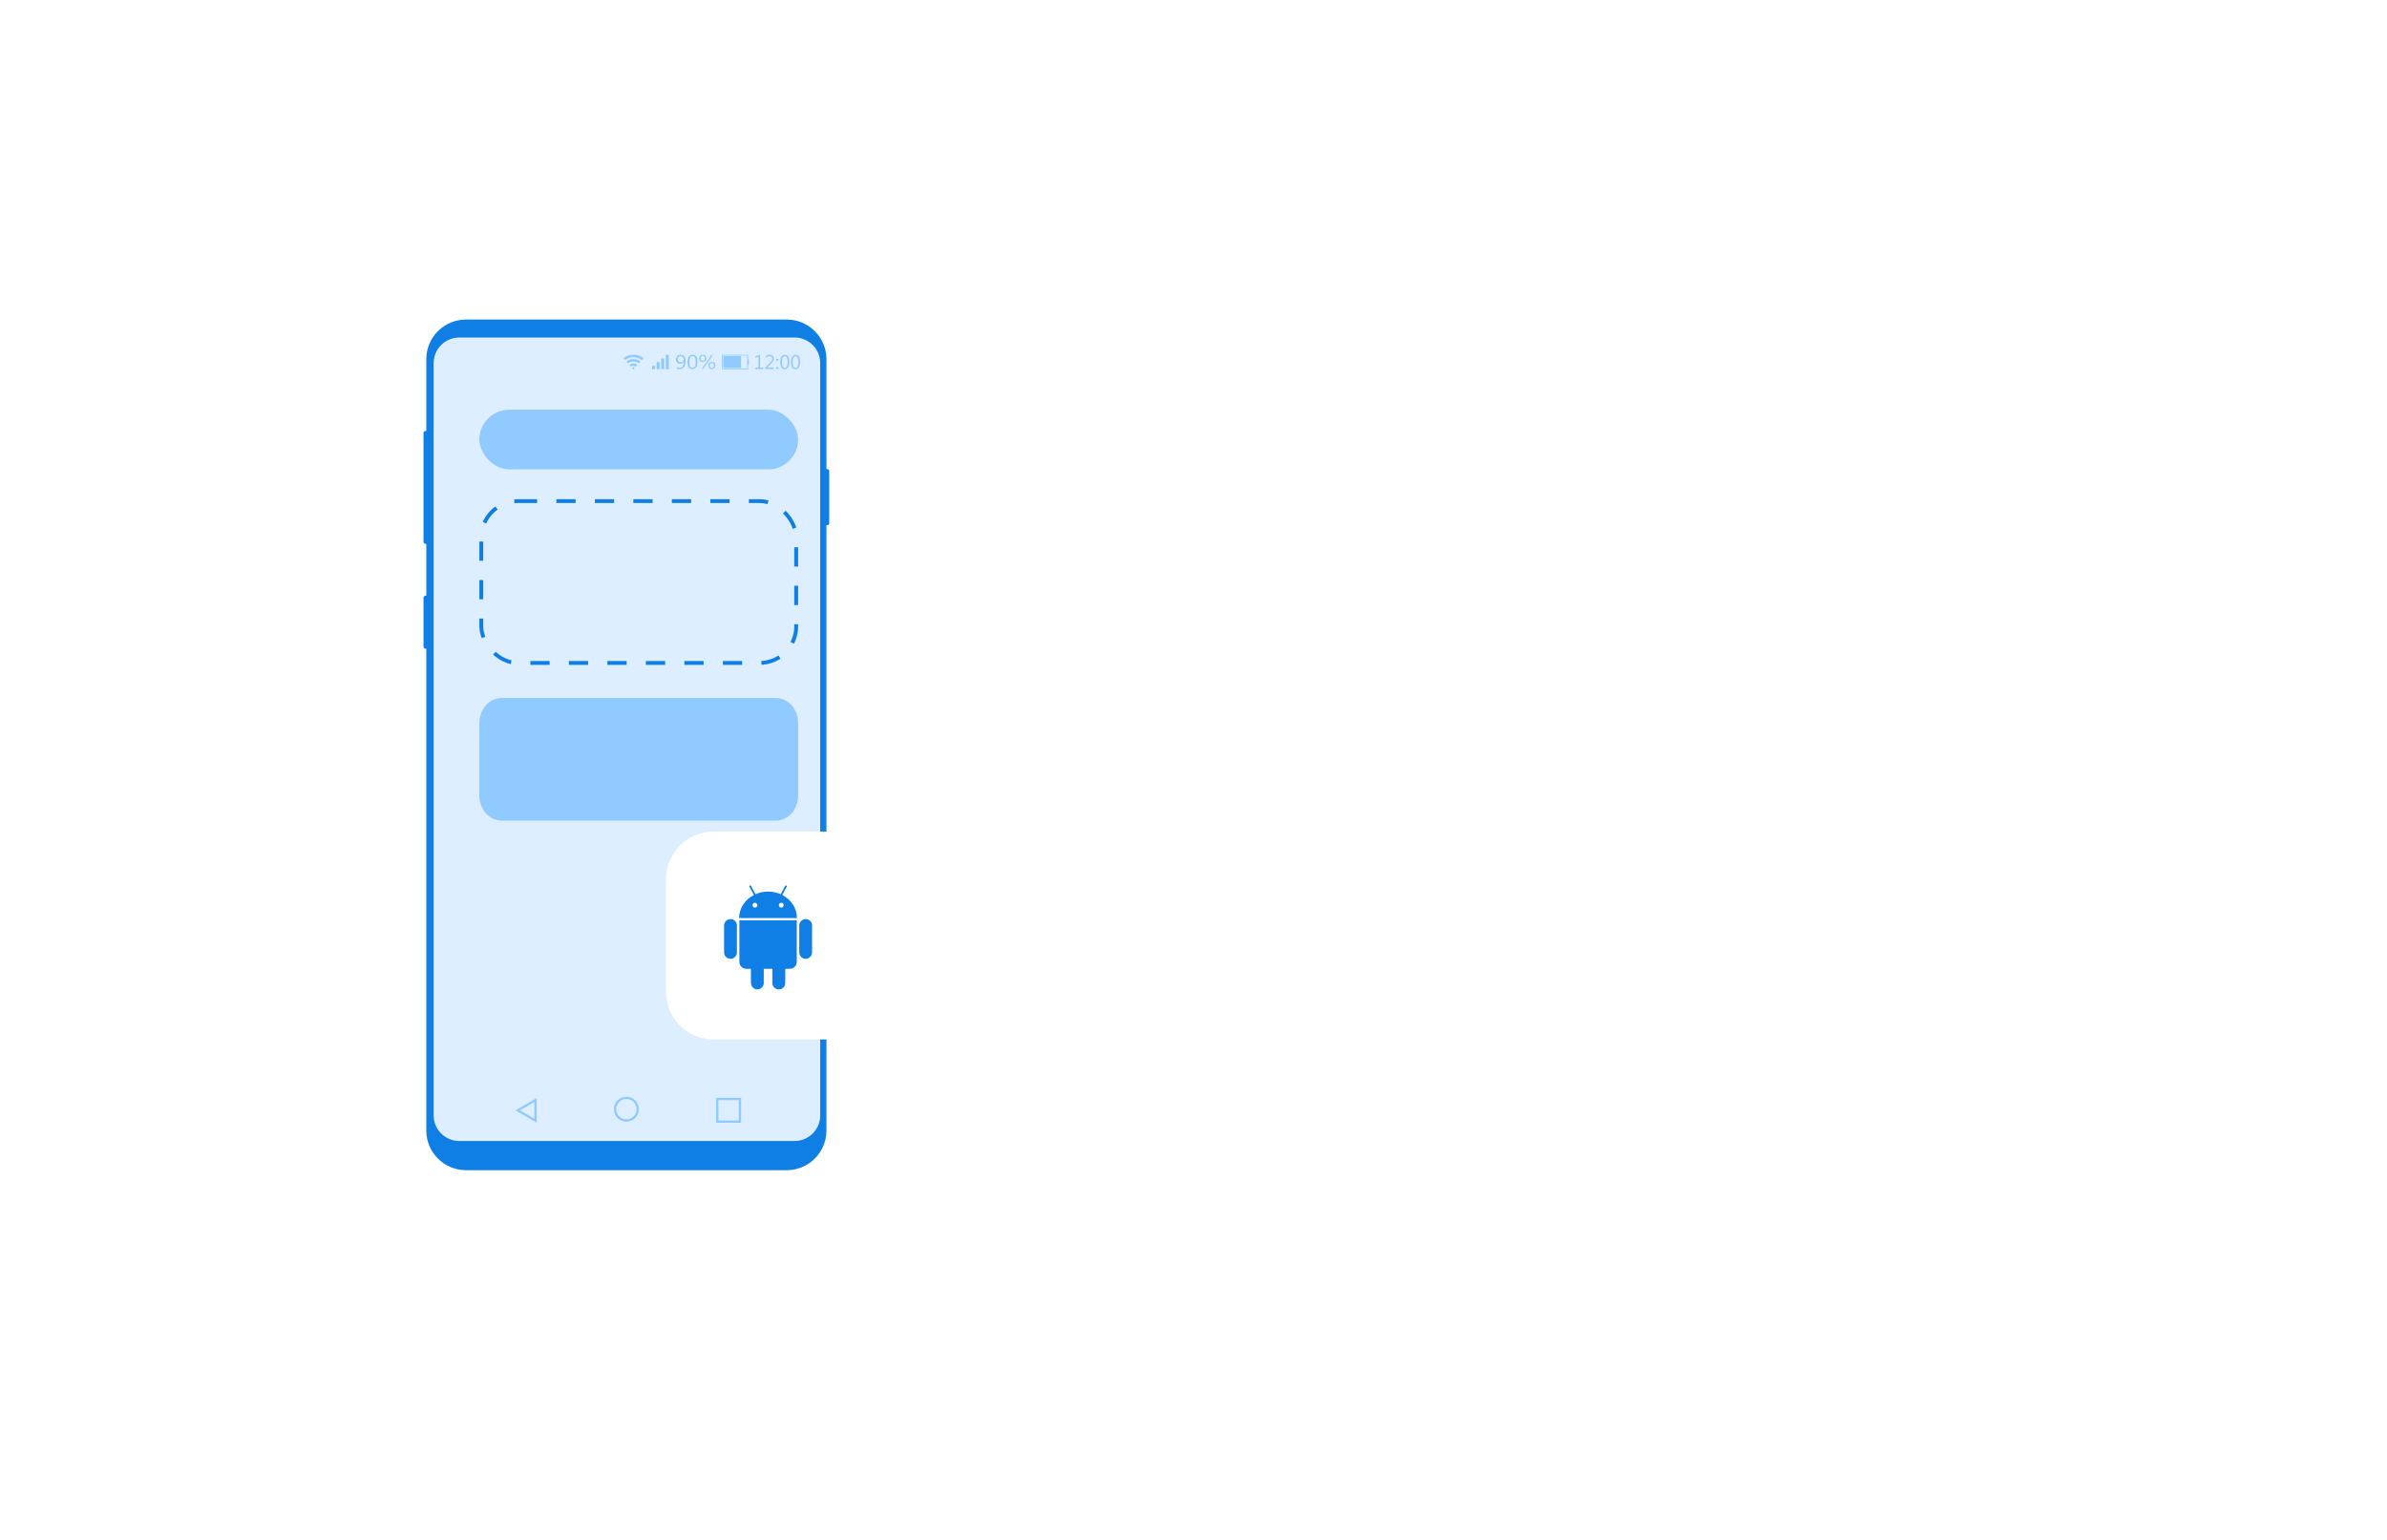
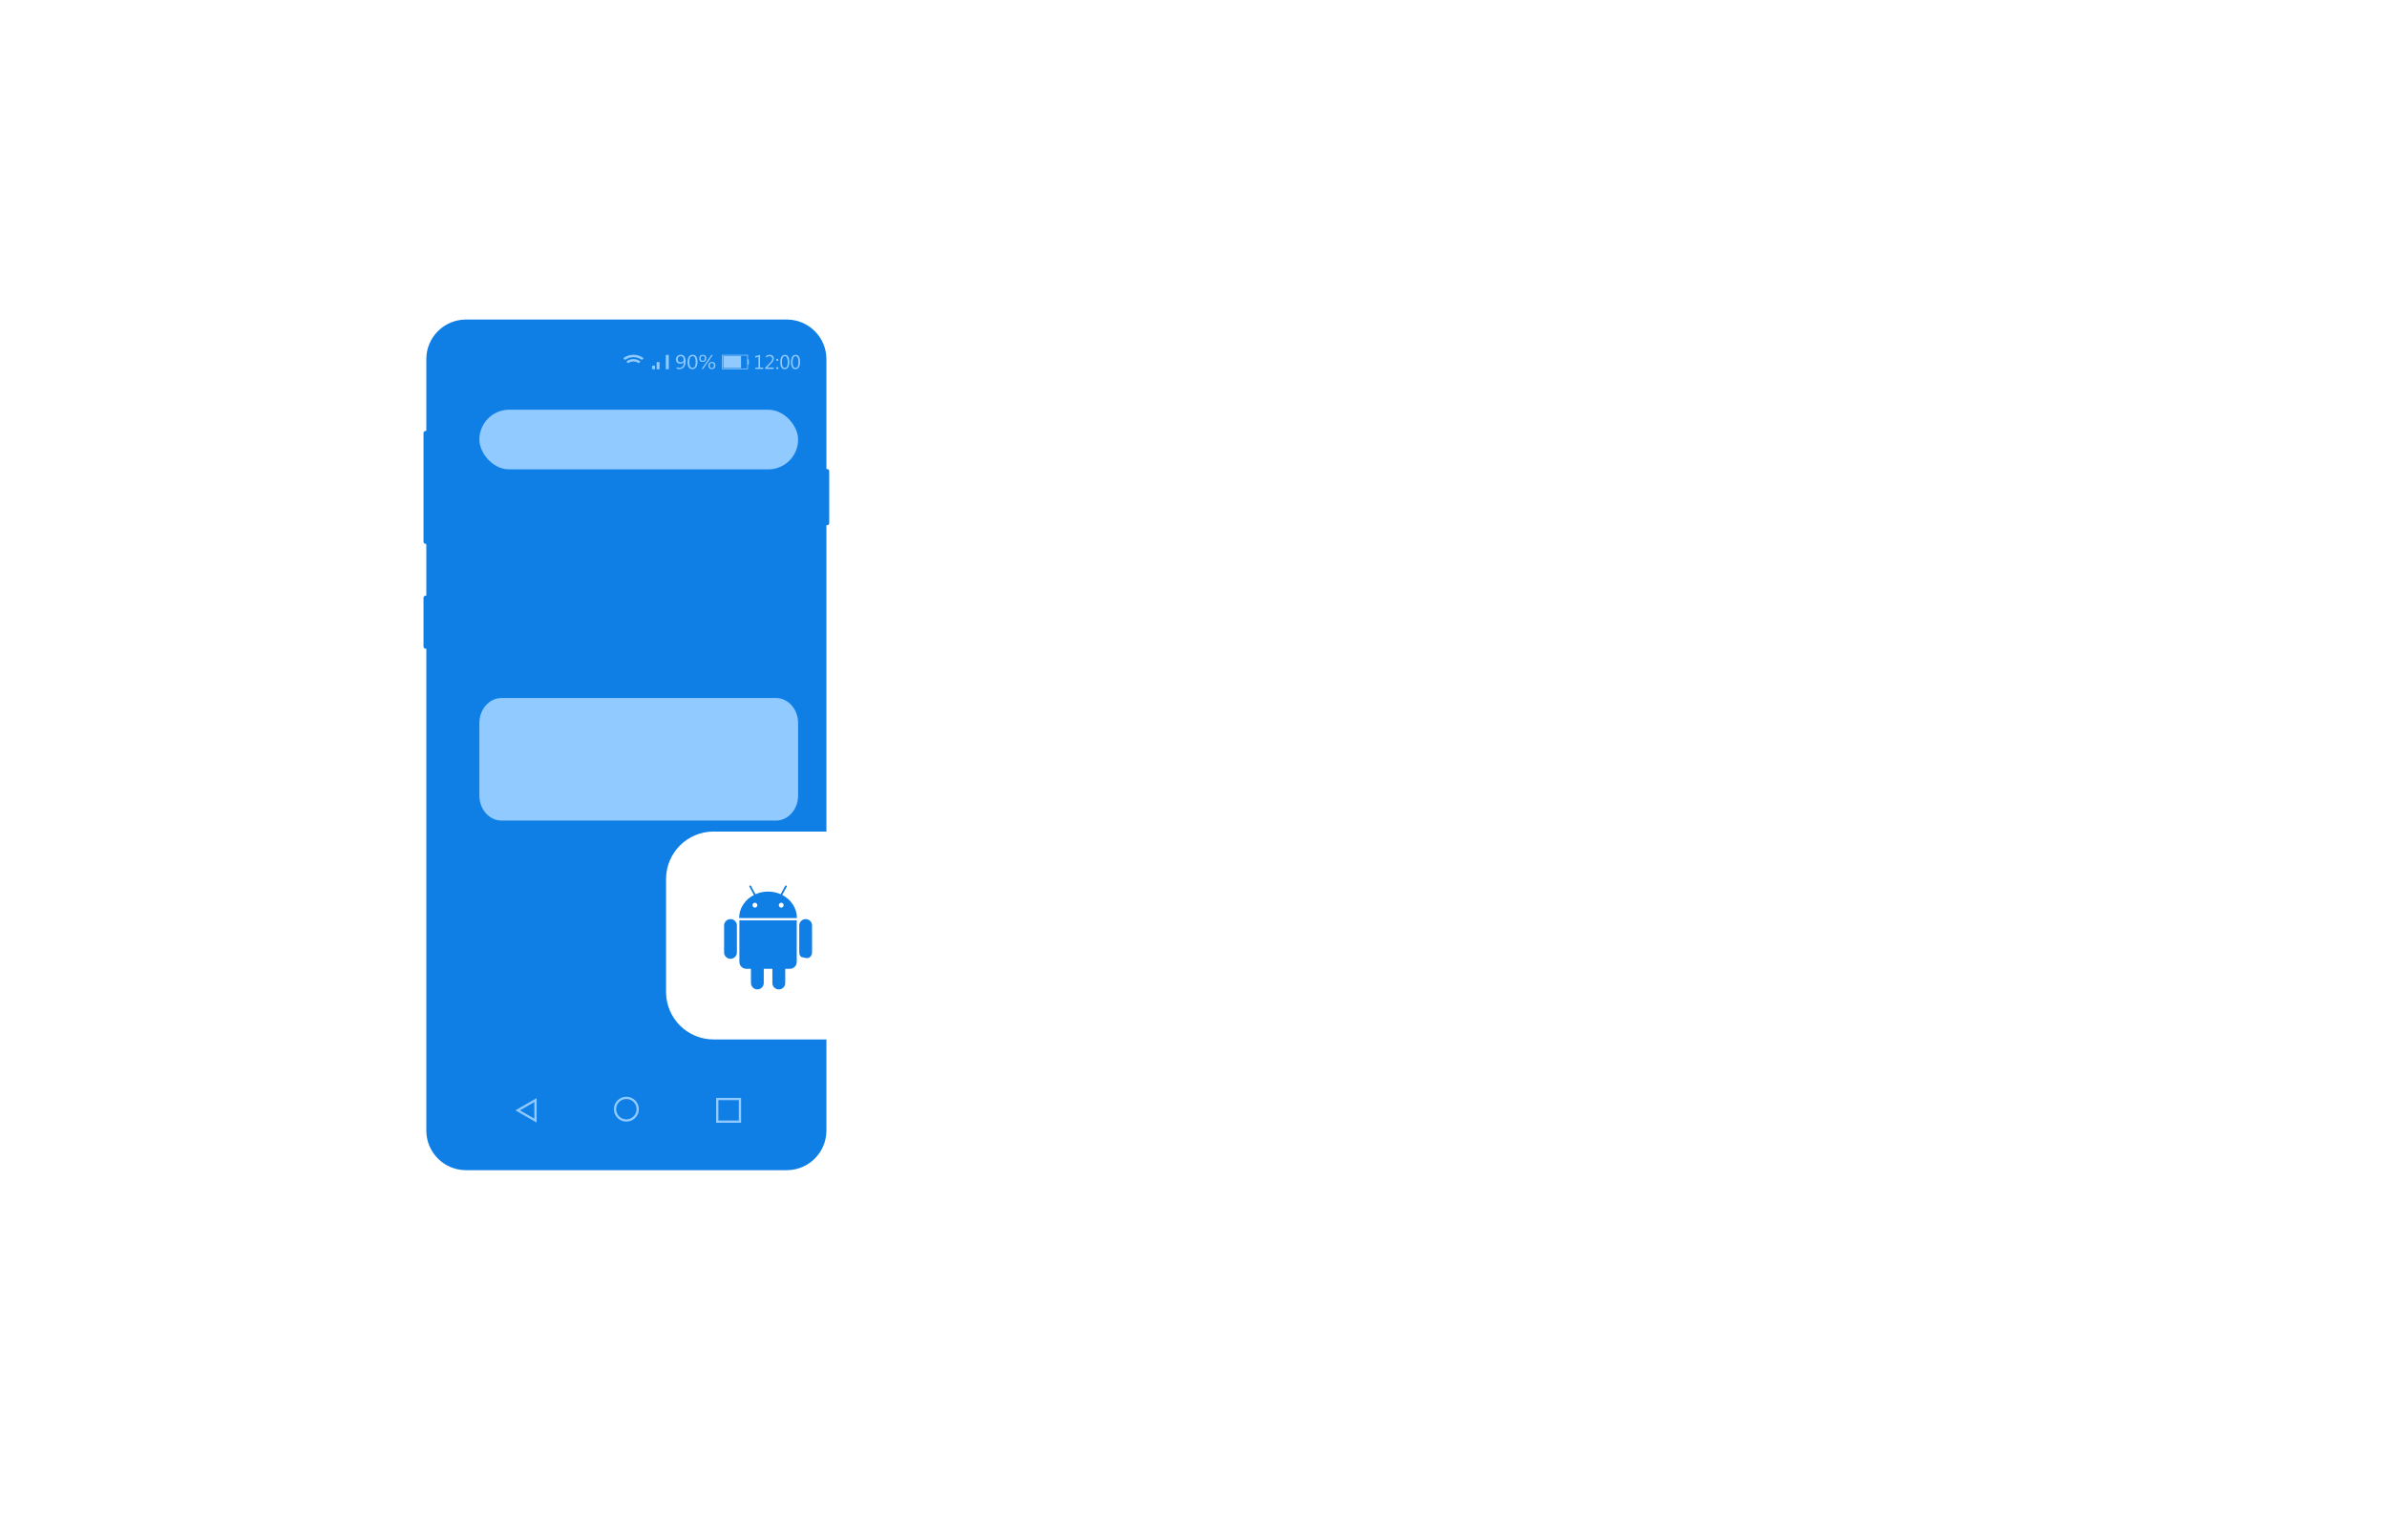
<svg xmlns="http://www.w3.org/2000/svg" width="620" height="400" viewBox="0 0 620 400" fill="none">
  <g filter="url(#filter0_b_14291_78667)">
    <path d="M214.873 121.842H214.616C214.334 121.842 214.106 122.069 214.106 122.349V135.919C214.106 136.199 214.334 136.427 214.616 136.427H214.873C215.154 136.427 215.382 136.199 215.382 135.919V122.349C215.382 122.069 215.154 121.842 214.873 121.842Z" fill="#0F7FE5" />
  </g>
  <g filter="url(#filter1_b_14291_78667)">
    <path d="M111.089 111.924H110.597C110.267 111.924 110 112.19 110 112.519V140.691C110 141.02 110.267 141.286 110.597 141.286H111.089C111.419 141.286 111.686 141.02 111.686 140.691V112.519C111.686 112.19 111.419 111.924 111.089 111.924Z" fill="#0F7FE5" />
  </g>
  <g filter="url(#filter2_b_14291_78667)">
    <path d="M111.089 154.711H110.597C110.267 154.711 110 154.977 110 155.306V167.925C110 168.253 110.267 168.52 110.597 168.52H111.089C111.419 168.52 111.686 168.253 111.686 167.925V155.306C111.686 154.977 111.419 154.711 111.089 154.711Z" fill="#0F7FE5" />
  </g>
  <g filter="url(#filter3_b_14291_78667)">
    <path d="M204.335 83H121.048C115.35 83 110.732 87.602 110.732 93.279V293.681C110.732 299.359 115.35 303.961 121.048 303.961H204.335C210.032 303.961 214.651 299.359 214.651 293.681V93.279C214.651 87.602 210.032 83 204.335 83Z" fill="#0F7FE5" />
  </g>
  <g filter="url(#filter4_b_14291_78667)">
-     <path d="M206.378 87.668H119.297C115.617 87.668 112.635 90.64 112.635 94.307V289.739C112.635 293.405 115.617 296.378 119.297 296.378H206.378C210.058 296.378 213.041 293.405 213.041 289.739V94.307C213.041 90.64 210.058 87.668 206.378 87.668Z" fill="#DCEEFF" />
-   </g>
+     </g>
  <path d="M139.384 291.593L133.863 288.42L139.384 285.24V291.593ZM135.04 288.42L138.793 290.578V286.261L135.04 288.42Z" fill="#91CAFF" />
  <path d="M162.691 291.349C160.906 291.349 159.448 289.902 159.448 288.117C159.448 286.332 160.9 284.885 162.691 284.885C164.483 284.885 165.935 286.332 165.935 288.117C165.935 289.902 164.483 291.349 162.691 291.349ZM162.691 285.474C161.228 285.474 160.039 286.658 160.039 288.117C160.039 289.575 161.228 290.76 162.691 290.76C164.155 290.76 165.343 289.575 165.343 288.117C165.343 286.658 164.155 285.474 162.691 285.474Z" fill="#91CAFF" />
  <path d="M192.491 291.646H186.004V285.182H192.491V291.646ZM186.596 291.056H191.9V285.771H186.596V291.056Z" fill="#91CAFF" />
-   <path d="M164.734 95.454C164.846 95.559 164.846 95.722 164.734 95.827C164.623 95.932 164.442 95.932 164.325 95.827C164.213 95.722 164.213 95.559 164.325 95.454C164.436 95.349 164.623 95.349 164.734 95.454Z" fill="#91CAFF" />
-   <path d="M165.021 95.151C164.723 94.982 164.336 94.982 164.038 95.151C163.962 95.192 163.868 95.181 163.81 95.122C163.739 95.046 163.663 94.971 163.593 94.889C163.523 94.813 163.54 94.702 163.628 94.65C164.173 94.317 164.881 94.317 165.425 94.65C165.513 94.702 165.531 94.813 165.461 94.889C165.39 94.965 165.314 95.041 165.244 95.122C165.185 95.181 165.092 95.198 165.016 95.151H165.021Z" fill="#91CAFF" />
  <path d="M165.818 94.288C165.057 93.774 164.014 93.774 163.248 94.288C163.171 94.334 163.072 94.323 163.013 94.258C162.943 94.183 162.873 94.107 162.797 94.031C162.726 93.961 162.744 93.85 162.826 93.792C163.833 93.103 165.221 93.103 166.228 93.792C166.309 93.85 166.327 93.955 166.257 94.031C166.187 94.107 166.116 94.183 166.04 94.258C165.982 94.323 165.876 94.334 165.806 94.288H165.818Z" fill="#91CAFF" />
  <path d="M166.602 93.424C165.384 92.567 163.675 92.567 162.457 93.424C162.381 93.477 162.276 93.471 162.211 93.401C162.141 93.325 162.071 93.249 162.001 93.173C161.936 93.103 161.948 92.998 162.024 92.946C163.499 91.896 165.572 91.896 167.041 92.946C167.117 93.004 167.129 93.109 167.065 93.173C166.995 93.249 166.924 93.325 166.854 93.401C166.79 93.465 166.684 93.477 166.608 93.424H166.602Z" fill="#91CAFF" />
  <path d="M169.547 94.971H169.945C170.05 94.971 170.132 95.052 170.132 95.157V95.904H169.354V95.157C169.354 95.052 169.436 94.971 169.541 94.971H169.547Z" fill="#91CAFF" />
  <path d="M170.735 94.037H171.134C171.239 94.037 171.321 94.119 171.321 94.224V95.904H170.548V94.224C170.548 94.119 170.63 94.037 170.735 94.037Z" fill="#91CAFF" />
-   <path d="M171.93 93.098H172.328C172.433 93.098 172.515 93.179 172.515 93.284V95.898H171.742V93.284C171.742 93.179 171.824 93.098 171.93 93.098Z" fill="#91CAFF" />
  <path d="M173.124 92.164H173.522C173.628 92.164 173.71 92.246 173.71 92.351V95.904H172.931V92.351C172.931 92.246 173.013 92.164 173.118 92.164H173.124Z" fill="#91CAFF" />
  <path d="M192.479 92.473H187.878V95.588H192.479V92.473Z" fill="#91CAFF" />
  <path d="M194.487 93.36H194.283V92.17H187.538V95.909H194.283V94.719H194.487V93.366V93.36ZM194.078 95.717H187.743V92.351H194.078V95.717Z" fill="#91CAFF" />
  <path d="M175.782 95.769V95.373C176.005 95.489 176.239 95.542 176.485 95.542C176.842 95.542 177.123 95.408 177.322 95.145C177.521 94.883 177.62 94.503 177.62 94.019C177.62 94.019 177.615 94.019 177.609 94.019C177.439 94.328 177.146 94.486 176.725 94.486C176.385 94.486 176.11 94.381 175.893 94.171C175.677 93.961 175.565 93.692 175.565 93.36C175.565 93.004 175.683 92.718 175.923 92.491C176.163 92.263 176.467 92.152 176.836 92.152C177.228 92.152 177.527 92.292 177.749 92.572C177.966 92.852 178.077 93.267 178.077 93.803C178.077 94.468 177.937 94.988 177.65 95.349C177.369 95.711 176.971 95.892 176.467 95.892C176.204 95.892 175.975 95.851 175.776 95.769H175.782ZM176.795 92.502C176.578 92.502 176.391 92.578 176.245 92.73C176.098 92.882 176.028 93.074 176.028 93.302C176.028 93.558 176.098 93.757 176.245 93.903C176.385 94.048 176.584 94.118 176.824 94.118C177.035 94.118 177.216 94.054 177.369 93.92C177.515 93.786 177.591 93.623 177.591 93.436C177.591 93.162 177.515 92.94 177.369 92.765C177.222 92.59 177.029 92.502 176.795 92.502Z" fill="#91CAFF" />
  <path d="M179.833 95.892C179.441 95.892 179.137 95.74 178.914 95.431C178.692 95.122 178.586 94.678 178.586 94.095C178.586 93.453 178.704 92.975 178.932 92.642C179.16 92.316 179.494 92.152 179.921 92.152C180.747 92.152 181.162 92.771 181.162 94.007C181.162 94.62 181.045 95.087 180.811 95.408C180.577 95.729 180.249 95.892 179.833 95.892ZM179.898 92.502C179.336 92.502 179.049 93.027 179.049 94.072C179.049 95.052 179.324 95.542 179.88 95.542C180.436 95.542 180.7 95.046 180.7 94.048C180.7 93.051 180.431 92.502 179.898 92.502Z" fill="#91CAFF" />
  <path d="M182.509 94.025C182.24 94.025 182.017 93.943 181.859 93.78C181.695 93.617 181.619 93.395 181.619 93.121C181.619 92.823 181.707 92.584 181.877 92.415C182.047 92.24 182.281 92.158 182.568 92.158C182.854 92.158 183.065 92.24 183.223 92.397C183.381 92.555 183.457 92.782 183.457 93.068C183.457 93.354 183.37 93.588 183.194 93.763C183.018 93.938 182.79 94.025 182.509 94.025ZM182.55 92.432C182.374 92.432 182.24 92.491 182.134 92.607C182.029 92.724 181.982 92.887 181.982 93.097C181.982 93.308 182.029 93.459 182.128 93.57C182.228 93.681 182.363 93.739 182.532 93.739C182.702 93.739 182.843 93.681 182.936 93.564C183.036 93.448 183.083 93.284 183.083 93.074C183.083 92.864 183.036 92.712 182.936 92.602C182.843 92.491 182.708 92.432 182.538 92.432H182.55ZM185.161 92.211L182.626 95.851H182.234L184.769 92.211H185.167H185.161ZM184.868 95.88C184.599 95.88 184.377 95.799 184.219 95.635C184.055 95.472 183.979 95.25 183.979 94.982C183.979 94.684 184.066 94.445 184.236 94.27C184.412 94.095 184.64 94.008 184.927 94.008C185.214 94.008 185.425 94.089 185.583 94.247C185.741 94.41 185.817 94.632 185.817 94.924C185.817 95.215 185.729 95.443 185.559 95.618C185.384 95.793 185.155 95.88 184.874 95.88H184.868ZM184.909 94.293C184.734 94.293 184.593 94.352 184.494 94.468C184.394 94.585 184.342 94.749 184.342 94.959C184.342 95.168 184.388 95.314 184.488 95.431C184.587 95.542 184.722 95.6 184.892 95.6C185.062 95.6 185.202 95.542 185.296 95.425C185.395 95.308 185.442 95.145 185.442 94.935C185.442 94.725 185.395 94.573 185.296 94.463C185.202 94.352 185.067 94.293 184.898 94.293H184.909Z" fill="#91CAFF" />
  <path d="M198.234 95.839H196.185V95.478H197.005V92.672L196.168 92.922V92.532L197.421 92.152V95.478H198.234V95.839Z" fill="#91CAFF" />
  <path d="M200.957 95.84H198.773V95.472L199.827 94.416C200.096 94.148 200.29 93.926 200.407 93.745C200.524 93.564 200.582 93.378 200.582 93.173C200.582 92.969 200.524 92.806 200.401 92.689C200.284 92.573 200.114 92.52 199.891 92.52C199.569 92.52 199.259 92.66 198.961 92.934V92.502C199.242 92.281 199.575 92.17 199.95 92.17C200.272 92.17 200.53 92.257 200.711 92.433C200.898 92.608 200.986 92.841 200.986 93.132C200.986 93.366 200.922 93.588 200.793 93.809C200.664 94.031 200.436 94.305 200.102 94.632L199.265 95.454V95.466H200.951V95.84H200.957Z" fill="#91CAFF" />
  <path d="M201.882 93.769C201.806 93.769 201.735 93.74 201.683 93.687C201.63 93.635 201.601 93.565 201.601 93.489C201.601 93.413 201.63 93.349 201.683 93.291C201.735 93.238 201.806 93.209 201.882 93.209C201.958 93.209 202.028 93.238 202.087 93.291C202.139 93.343 202.169 93.407 202.169 93.489C202.169 93.571 202.139 93.635 202.087 93.687C202.034 93.746 201.964 93.769 201.882 93.769ZM201.882 95.898C201.806 95.898 201.735 95.869 201.683 95.817C201.63 95.764 201.601 95.694 201.601 95.618C201.601 95.543 201.63 95.473 201.683 95.42C201.735 95.362 201.806 95.338 201.882 95.338C201.958 95.338 202.028 95.368 202.087 95.42C202.139 95.478 202.169 95.543 202.169 95.618C202.169 95.694 202.139 95.764 202.087 95.817C202.034 95.869 201.964 95.898 201.882 95.898Z" fill="#91CAFF" />
  <path d="M203.802 95.904C203.445 95.904 203.164 95.752 202.965 95.443C202.766 95.134 202.661 94.69 202.661 94.113C202.661 93.477 202.766 92.993 202.977 92.666C203.188 92.339 203.492 92.176 203.884 92.176C204.639 92.176 205.02 92.794 205.02 94.025C205.02 94.638 204.915 95.104 204.698 95.425C204.481 95.746 204.183 95.909 203.802 95.909V95.904ZM203.861 92.52C203.346 92.52 203.088 93.045 203.088 94.089C203.088 95.064 203.34 95.554 203.849 95.554C204.358 95.554 204.599 95.058 204.599 94.066C204.599 93.074 204.353 92.52 203.861 92.52Z" fill="#91CAFF" />
  <path d="M206.589 95.904C206.232 95.904 205.951 95.752 205.752 95.443C205.553 95.134 205.447 94.69 205.447 94.113C205.447 93.477 205.553 92.993 205.763 92.666C205.974 92.339 206.279 92.176 206.671 92.176C207.426 92.176 207.807 92.794 207.807 94.025C207.807 94.638 207.701 95.104 207.485 95.425C207.268 95.746 206.969 95.909 206.589 95.909V95.904ZM206.647 92.52C206.132 92.52 205.875 93.045 205.875 94.089C205.875 95.064 206.126 95.554 206.636 95.554C207.145 95.554 207.385 95.058 207.385 94.066C207.385 93.074 207.139 92.52 206.647 92.52Z" fill="#91CAFF" />
  <g filter="url(#filter5_b_14291_78667)">
    <rect x="125.01" y="130.166" width="81.794" height="42.036" rx="9.5" stroke="#0F7FE5" stroke-dasharray="5 5" />
  </g>
  <rect x="124.51" y="106.428" width="82.794" height="15.493" rx="7.746" fill="#91CAFF" />
  <g filter="url(#filter6_b_14291_78667)">
    <path d="M124.51 187.814C124.51 184.221 127.097 181.309 130.289 181.309H201.525C204.716 181.309 207.303 184.221 207.303 187.814V206.649C207.303 210.242 204.716 213.155 201.525 213.155H130.289C127.097 213.155 124.51 210.242 124.51 206.649V187.814Z" fill="#91CAFF" />
  </g>
  <g filter="url(#filter7_b_14291_78667)">
    <path d="M227 228.344C227 221.526 221.474 216 214.656 216H185.344C178.526 216 173 221.526 173 228.344V257.656C173 264.474 178.526 270 185.344 270H214.656C221.474 270 227 264.474 227 257.656V228.344Z" fill="white" />
  </g>
  <g clip-path="url(#clip0_14291_78667)">
    <path d="M189.748 238.746C189.283 238.746 188.888 238.908 188.564 239.233C188.239 239.557 188.077 239.947 188.077 240.401V247.378C188.077 247.844 188.239 248.238 188.564 248.563C188.888 248.887 189.283 249.05 189.748 249.05C190.213 249.05 190.605 248.887 190.925 248.563C191.243 248.238 191.403 247.844 191.403 247.378V240.401C191.403 239.947 191.241 239.557 190.917 239.233C190.592 238.908 190.202 238.746 189.748 238.746Z" fill="#0F7FE5" />
    <path d="M203.183 232.482L204.335 230.357C204.411 230.216 204.384 230.109 204.254 230.033C204.114 229.967 204.006 230 203.93 230.13L202.762 232.272C201.734 231.818 200.647 231.59 199.5 231.59C198.354 231.59 197.266 231.818 196.239 232.272L195.071 230.13C194.995 230 194.887 229.968 194.746 230.033C194.616 230.109 194.589 230.216 194.665 230.357L195.817 232.482C194.649 233.078 193.719 233.908 193.026 234.973C192.334 236.039 191.988 237.204 191.988 238.47H206.996C206.996 237.205 206.65 236.04 205.958 234.973C205.266 233.908 204.341 233.078 203.183 232.482ZM196.523 235.574C196.398 235.698 196.249 235.761 196.076 235.761C195.903 235.761 195.757 235.698 195.638 235.574C195.519 235.449 195.46 235.301 195.46 235.127C195.46 234.955 195.519 234.806 195.638 234.681C195.757 234.557 195.903 234.495 196.076 234.495C196.249 234.495 196.398 234.557 196.523 234.681C196.647 234.806 196.709 234.955 196.709 235.127C196.709 235.301 196.647 235.449 196.523 235.574ZM203.362 235.574C203.242 235.698 203.096 235.761 202.924 235.761C202.75 235.761 202.602 235.698 202.477 235.574C202.353 235.449 202.291 235.301 202.291 235.127C202.291 234.955 202.353 234.806 202.477 234.681C202.602 234.557 202.75 234.495 202.924 234.495C203.097 234.495 203.242 234.557 203.362 234.681C203.481 234.806 203.54 234.955 203.54 235.127C203.54 235.301 203.481 235.449 203.362 235.574Z" fill="#0F7FE5" />
    <path d="M192.052 249.861C192.052 250.359 192.225 250.781 192.571 251.127C192.917 251.473 193.339 251.646 193.837 251.646H195.038L195.054 255.33C195.054 255.795 195.216 256.19 195.541 256.514C195.865 256.839 196.255 257.001 196.709 257.001C197.174 257.001 197.569 256.839 197.893 256.514C198.218 256.19 198.38 255.795 198.38 255.33V251.646H200.619V255.33C200.619 255.795 200.781 256.19 201.106 256.514C201.43 256.839 201.825 257.001 202.29 257.001C202.755 257.001 203.15 256.839 203.475 256.514C203.799 256.19 203.961 255.795 203.961 255.33V251.646H205.178C205.665 251.646 206.081 251.473 206.428 251.127C206.774 250.781 206.947 250.36 206.947 249.862V239.055H192.052V249.861Z" fill="#0F7FE5" />
-     <path d="M209.252 238.746C208.797 238.746 208.408 238.906 208.084 239.225C207.759 239.544 207.597 239.936 207.597 240.401V247.378C207.597 247.844 207.759 248.238 208.084 248.563C208.408 248.887 208.798 249.05 209.252 249.05C209.717 249.05 210.112 248.887 210.436 248.563C210.761 248.238 210.923 247.844 210.923 247.378V240.401C210.923 239.936 210.761 239.544 210.436 239.225C210.112 238.906 209.717 238.746 209.252 238.746Z" fill="#0F7FE5" />
+     <path d="M209.252 238.746C208.797 238.746 208.408 238.906 208.084 239.225C207.759 239.544 207.597 239.936 207.597 240.401V247.378C207.597 247.844 207.759 248.238 208.084 248.563C209.717 249.05 210.112 248.887 210.436 248.563C210.761 248.238 210.923 247.844 210.923 247.378V240.401C210.923 239.936 210.761 239.544 210.436 239.225C210.112 238.906 209.717 238.746 209.252 238.746Z" fill="#0F7FE5" />
  </g>
  <defs>
    <filter id="filter0_b_14291_78667" x="204.106" y="111.842" width="21.276" height="34.584" filterUnits="userSpaceOnUse" color-interpolation-filters="sRGB">
      <feFlood flood-opacity="0" result="BackgroundImageFix" />
      <feGaussianBlur in="BackgroundImageFix" stdDeviation="5" />
      <feComposite in2="SourceAlpha" operator="in" result="effect1_backgroundBlur_14291_78667" />
      <feBlend mode="normal" in="SourceGraphic" in2="effect1_backgroundBlur_14291_78667" result="shape" />
    </filter>
    <filter id="filter1_b_14291_78667" x="100" y="101.924" width="21.686" height="49.361" filterUnits="userSpaceOnUse" color-interpolation-filters="sRGB">
      <feFlood flood-opacity="0" result="BackgroundImageFix" />
      <feGaussianBlur in="BackgroundImageFix" stdDeviation="5" />
      <feComposite in2="SourceAlpha" operator="in" result="effect1_backgroundBlur_14291_78667" />
      <feBlend mode="normal" in="SourceGraphic" in2="effect1_backgroundBlur_14291_78667" result="shape" />
    </filter>
    <filter id="filter2_b_14291_78667" x="100" y="144.711" width="21.686" height="33.809" filterUnits="userSpaceOnUse" color-interpolation-filters="sRGB">
      <feFlood flood-opacity="0" result="BackgroundImageFix" />
      <feGaussianBlur in="BackgroundImageFix" stdDeviation="5" />
      <feComposite in2="SourceAlpha" operator="in" result="effect1_backgroundBlur_14291_78667" />
      <feBlend mode="normal" in="SourceGraphic" in2="effect1_backgroundBlur_14291_78667" result="shape" />
    </filter>
    <filter id="filter3_b_14291_78667" x="100.732" y="73" width="123.919" height="240.961" filterUnits="userSpaceOnUse" color-interpolation-filters="sRGB">
      <feFlood flood-opacity="0" result="BackgroundImageFix" />
      <feGaussianBlur in="BackgroundImageFix" stdDeviation="5" />
      <feComposite in2="SourceAlpha" operator="in" result="effect1_backgroundBlur_14291_78667" />
      <feBlend mode="normal" in="SourceGraphic" in2="effect1_backgroundBlur_14291_78667" result="shape" />
    </filter>
    <filter id="filter4_b_14291_78667" x="102.635" y="77.668" width="120.406" height="228.709" filterUnits="userSpaceOnUse" color-interpolation-filters="sRGB">
      <feFlood flood-opacity="0" result="BackgroundImageFix" />
      <feGaussianBlur in="BackgroundImageFix" stdDeviation="5" />
      <feComposite in2="SourceAlpha" operator="in" result="effect1_backgroundBlur_14291_78667" />
      <feBlend mode="normal" in="SourceGraphic" in2="effect1_backgroundBlur_14291_78667" result="shape" />
    </filter>
    <filter id="filter5_b_14291_78667" x="114.51" y="119.666" width="102.794" height="63.035" filterUnits="userSpaceOnUse" color-interpolation-filters="sRGB">
      <feFlood flood-opacity="0" result="BackgroundImageFix" />
      <feGaussianBlur in="BackgroundImageFix" stdDeviation="5" />
      <feComposite in2="SourceAlpha" operator="in" result="effect1_backgroundBlur_14291_78667" />
      <feBlend mode="normal" in="SourceGraphic" in2="effect1_backgroundBlur_14291_78667" result="shape" />
    </filter>
    <filter id="filter6_b_14291_78667" x="114.51" y="171.309" width="102.794" height="51.846" filterUnits="userSpaceOnUse" color-interpolation-filters="sRGB">
      <feFlood flood-opacity="0" result="BackgroundImageFix" />
      <feGaussianBlur in="BackgroundImageFix" stdDeviation="5" />
      <feComposite in2="SourceAlpha" operator="in" result="effect1_backgroundBlur_14291_78667" />
      <feBlend mode="normal" in="SourceGraphic" in2="effect1_backgroundBlur_14291_78667" result="shape" />
    </filter>
    <filter id="filter7_b_14291_78667" x="163" y="206" width="74" height="74" filterUnits="userSpaceOnUse" color-interpolation-filters="sRGB">
      <feFlood flood-opacity="0" result="BackgroundImageFix" />
      <feGaussianBlur in="BackgroundImageFix" stdDeviation="5" />
      <feComposite in2="SourceAlpha" operator="in" result="effect1_backgroundBlur_14291_78667" />
      <feBlend mode="normal" in="SourceGraphic" in2="effect1_backgroundBlur_14291_78667" result="shape" />
    </filter>
    <clipPath id="clip0_14291_78667">
      <rect width="27" height="27" fill="white" transform="translate(186 230)" />
    </clipPath>
  </defs>
</svg>